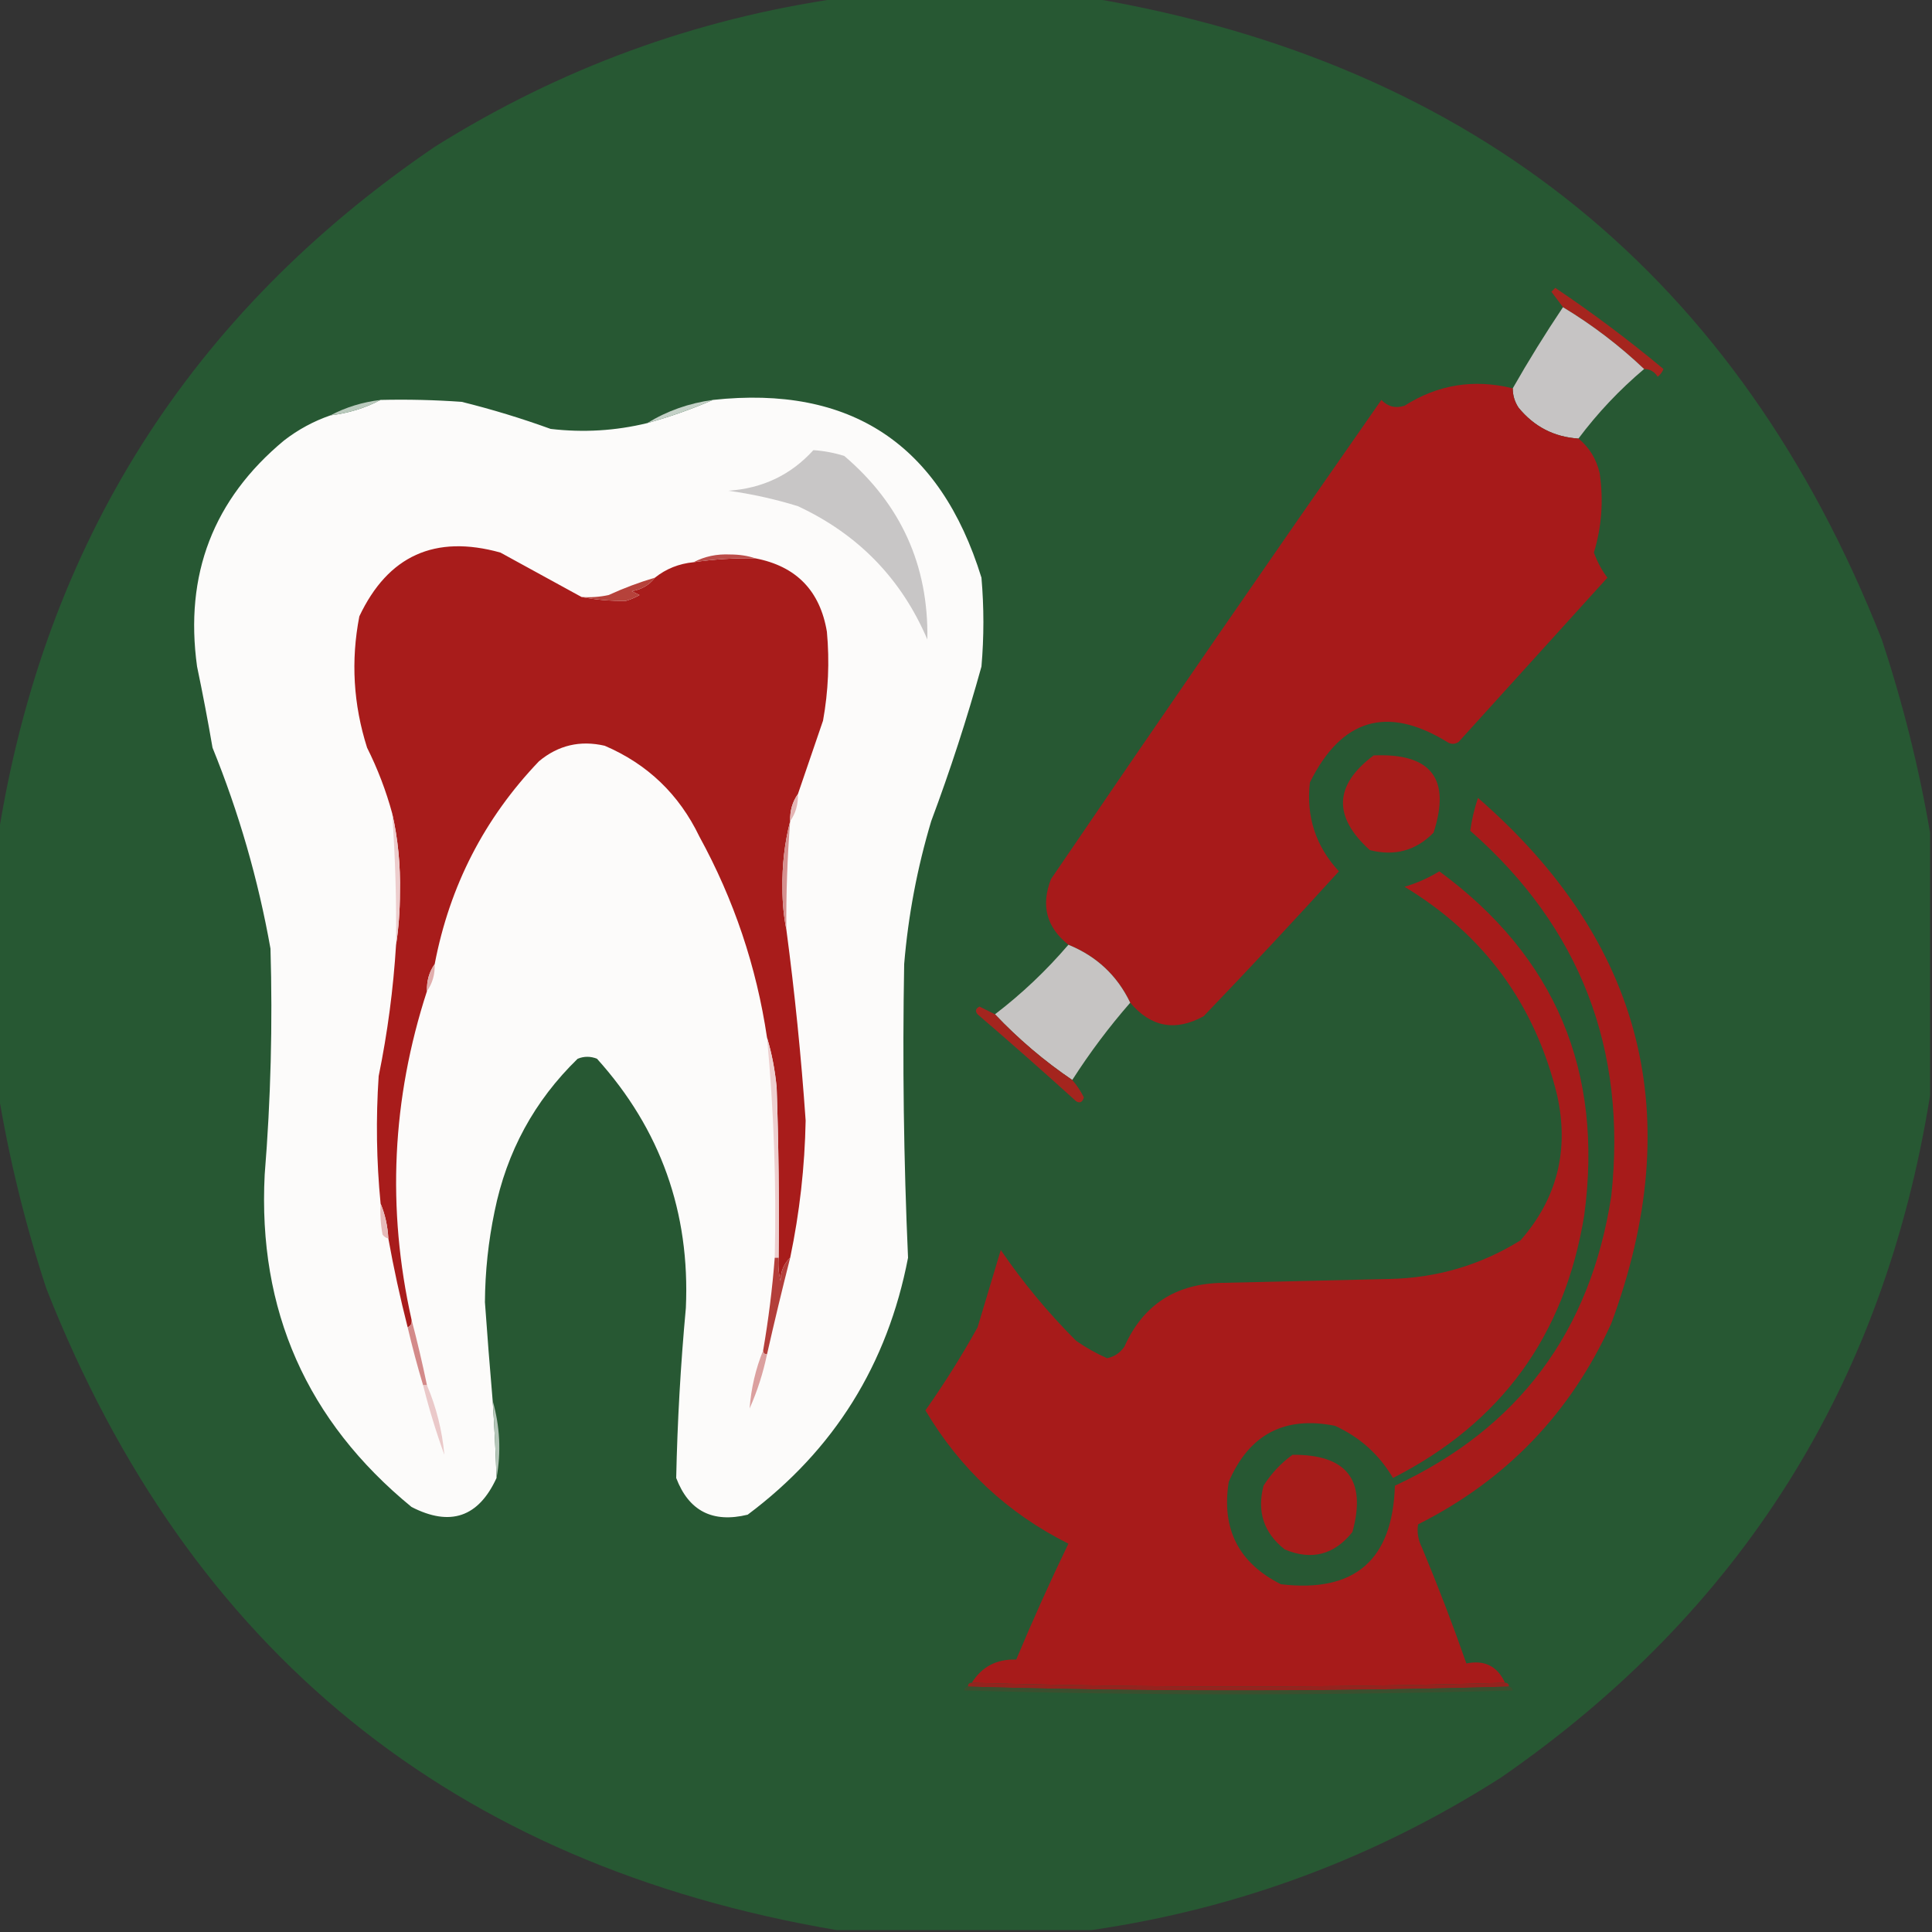
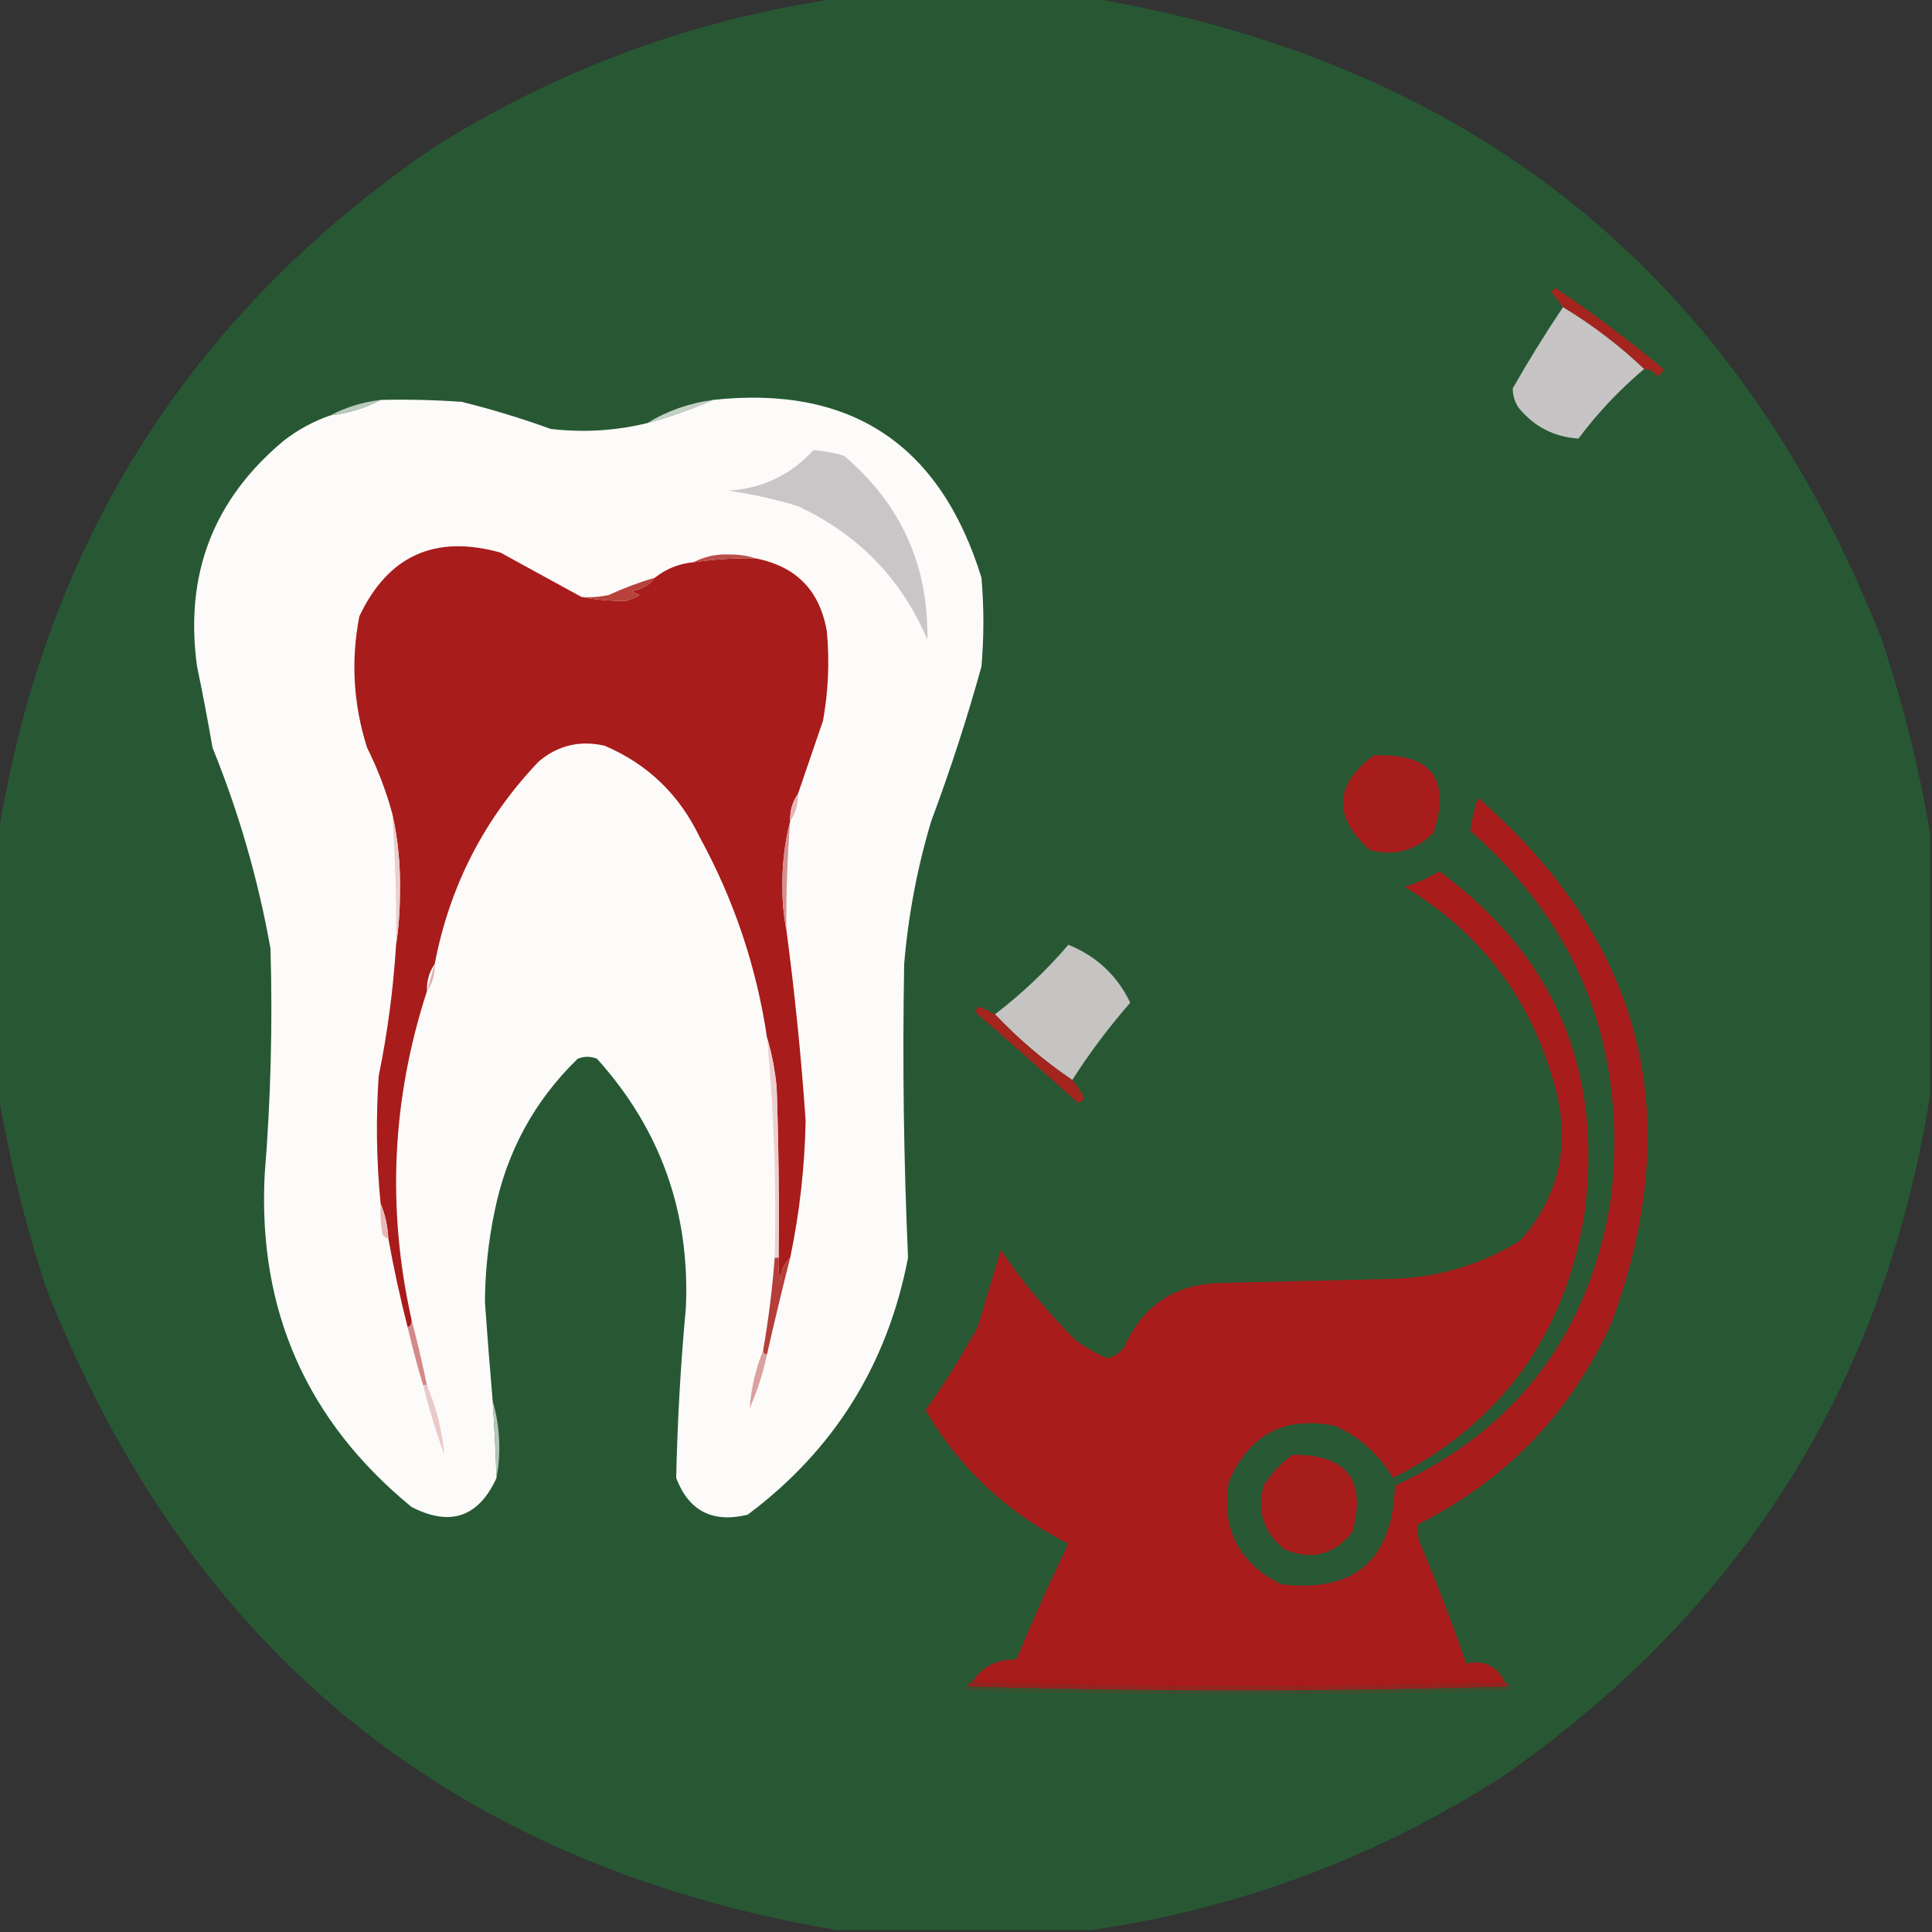
<svg xmlns="http://www.w3.org/2000/svg" width="500px" height="500px" style="shape-rendering:geometricPrecision; text-rendering:geometricPrecision; image-rendering:optimizeQuality; fill-rule:evenodd; clip-rule:evenodd">
  <rect width="100%" height="100%" fill="#333333" stroke="none" />
  <g>
    <path style="opacity:0.98" fill="#275933" d="M 217.5,-0.5 C 239.167,-0.5 260.833,-0.5 282.5,-0.5C 381.891,16.393 450.058,71.726 487,165.5C 492.453,181.98 496.62,198.646 499.5,215.5C 499.5,238.167 499.5,260.833 499.5,283.5C 487.508,358.274 450.508,417.107 388.5,460C 355.933,480.792 320.6,493.958 282.5,499.5C 260.5,499.5 238.5,499.5 216.5,499.5C 117.109,482.607 48.942,427.274 12,333.5C 6.478,316.696 2.312,299.696 -0.5,282.5C -0.5,260.5 -0.5,238.5 -0.5,216.5C 11.51,140.623 49.177,81.123 112.5,38C 144.847,17.72 179.847,4.887 217.5,-0.5 Z" />
  </g>
  <g>
    <path style="opacity:1" fill="#a5251e" d="M 425.5,95.5 C 419.074,89.406 412.074,84.073 404.5,79.5C 403.524,78.185 402.524,76.852 401.5,75.5C 401.833,75.167 402.167,74.833 402.5,74.5C 412.191,81.013 421.524,88.013 430.5,95.5C 430.192,96.308 429.692,96.975 429,97.5C 428.184,96.177 427.017,95.511 425.5,95.5 Z" />
  </g>
  <g>
    <path style="opacity:1" fill="#c6c4c4" d="M 404.5,79.5 C 412.074,84.073 419.074,89.406 425.5,95.5C 419.13,100.869 413.463,106.869 408.5,113.5C 402.195,113.097 397.028,110.43 393,105.5C 391.991,103.975 391.491,102.308 391.5,100.5C 395.583,93.332 399.916,86.332 404.5,79.5 Z" />
  </g>
  <g>
-     <path style="opacity:1" fill="#a71a1a" d="M 391.5,100.5 C 391.491,102.308 391.991,103.975 393,105.5C 397.028,110.43 402.195,113.097 408.5,113.5C 411.324,115.8 413.157,118.8 414,122.5C 415.019,129.543 414.519,136.376 412.5,143C 413.427,145.517 414.594,147.683 416,149.5C 403.167,163.667 390.333,177.833 377.5,192C 376.5,192.667 375.5,192.667 374.5,192C 358.991,182.499 347.158,185.999 339,202.5C 337.995,211.318 340.495,218.985 346.5,225.5C 335.017,238.151 323.35,250.651 311.5,263C 304.201,267.006 297.868,265.839 292.5,259.5C 289.141,252.477 283.808,247.477 276.5,244.5C 270.832,239.989 269.332,234.322 272,227.5C 300.266,185.955 328.766,144.622 357.5,103.5C 359.191,105.256 361.191,105.756 363.5,105C 372.114,99.519 381.447,98.019 391.5,100.5 Z" />
-   </g>
+     </g>
  <g>
    <path style="opacity:1" fill="#fcfbfa" d="M 127.5,362.5 C 127.954,369.159 128.287,375.826 128.5,382.5C 123.841,392.657 116.508,395.157 106.5,390C 79.374,367.746 66.707,339.08 68.5,304C 70.074,284.53 70.574,265.03 70,245.5C 66.828,227.649 61.828,210.315 55,193.5C 53.795,186.473 52.461,179.473 51,172.5C 47.703,148.707 55.203,129.207 73.5,114C 77.155,111.173 81.155,109.007 85.5,107.5C 90.165,106.943 94.498,105.61 98.5,103.5C 105.508,103.334 112.508,103.5 119.5,104C 127.282,105.927 134.949,108.261 142.5,111C 150.97,111.994 159.303,111.494 167.5,109.5C 173.363,107.88 179.03,105.88 184.5,103.5C 220.163,99.624 243.329,114.957 254,149.5C 254.667,157.167 254.667,164.833 254,172.5C 250.259,185.992 245.926,199.325 241,212.5C 237.382,224.592 235.048,236.926 234,249.5C 233.54,274.858 233.874,300.191 235,325.5C 229.694,353.109 215.861,375.276 193.5,392C 184.419,394.211 178.252,391.044 175,382.5C 175.312,367.81 176.146,353.144 177.5,338.5C 178.614,313.744 170.947,292.244 154.5,274C 152.833,273.333 151.167,273.333 149.5,274C 138.3,284.894 131.134,298.061 128,313.5C 126.386,321.249 125.552,329.082 125.5,337C 126.103,345.51 126.769,354.01 127.5,362.5 Z" />
  </g>
  <g>
    <path style="opacity:1" fill="#bacabd" d="M 98.5,103.5 C 94.498,105.61 90.165,106.943 85.5,107.5C 89.502,105.39 93.835,104.057 98.5,103.5 Z" />
  </g>
  <g>
    <path style="opacity:1" fill="#c4d1c7" d="M 184.5,103.5 C 179.03,105.88 173.363,107.88 167.5,109.5C 172.667,106.332 178.334,104.332 184.5,103.5 Z" />
  </g>
  <g>
    <path style="opacity:1" fill="#c8c6c6" d="M 210.5,116.5 C 213.216,116.678 215.883,117.178 218.5,118C 233.163,130.489 240.329,146.322 240,165.5C 233.286,149.784 222.119,138.284 206.5,131C 200.616,129.18 194.616,127.847 188.5,127C 197.353,126.405 204.686,122.905 210.5,116.5 Z" />
  </g>
  <g>
    <path style="opacity:1" fill="#a81c1b" d="M 150.5,154.5 C 154.246,155.23 158.08,155.564 162,155.5C 163.225,155.138 164.391,154.638 165.5,154C 164.833,153.667 164.167,153.333 163.5,153C 166.025,152.576 168.025,151.41 169.5,149.5C 172.37,147.206 175.703,145.872 179.5,145.5C 184.797,144.725 190.13,144.392 195.5,144.5C 206.061,146.535 212.227,152.868 214,163.5C 214.706,171.208 214.372,178.875 213,186.5C 210.819,192.855 208.652,199.188 206.5,205.5C 205.076,207.515 204.41,209.848 204.5,212.5C 203.057,218.1 202.39,223.933 202.5,230C 202.501,233.683 202.835,237.183 203.5,240.5C 205.682,256.942 207.349,273.442 208.5,290C 208.275,301.967 206.942,313.8 204.5,325.5C 202.87,327.026 202.037,329.026 202,331.5C 201.505,329.527 201.338,327.527 201.5,325.5C 201.667,310.83 201.5,296.163 201,281.5C 200.571,276.953 199.738,272.619 198.5,268.5C 195.774,250.155 189.94,232.822 181,216.5C 175.75,205.583 167.583,197.749 156.5,193C 150.14,191.532 144.474,192.865 139.5,197C 125.361,211.776 116.361,229.276 112.5,249.5C 111.076,251.515 110.41,253.848 110.5,256.5C 101.412,284.455 100.079,312.788 106.5,341.5C 106.672,342.492 106.338,343.158 105.5,343.5C 103.555,335.874 101.888,328.207 100.5,320.5C 100.324,317.273 99.657,314.273 98.5,311.5C 97.427,300.527 97.26,289.527 98,278.5C 100.296,267.26 101.796,255.927 102.5,244.5C 103.166,240.18 103.499,235.68 103.5,231C 103.661,223.936 102.994,217.103 101.5,210.5C 99.908,204.643 97.741,198.977 95,193.5C 91.439,182.298 90.772,170.964 93,159.5C 100.422,143.794 112.589,138.294 129.5,143C 136.554,146.858 143.554,150.691 150.5,154.5 Z" />
  </g>
  <g>
    <path style="opacity:1" fill="#bb4d49" d="M 195.5,144.5 C 190.13,144.392 184.797,144.725 179.5,145.5C 182.356,143.994 185.523,143.328 189,143.5C 191.361,143.504 193.527,143.837 195.5,144.5 Z" />
  </g>
  <g>
    <path style="opacity:1" fill="#b6423b" d="M 169.5,149.5 C 168.025,151.41 166.025,152.576 163.5,153C 164.167,153.333 164.833,153.667 165.5,154C 164.391,154.638 163.225,155.138 162,155.5C 158.08,155.564 154.246,155.23 150.5,154.5C 152.857,154.663 155.19,154.497 157.5,154C 161.411,152.209 165.411,150.709 169.5,149.5 Z" />
  </g>
  <g>
    <path style="opacity:1" fill="#a61c1a" d="M 355.5,195.5 C 370.382,194.866 375.549,201.533 371,215.5C 366.426,220.15 360.926,221.65 354.5,220C 344.928,211.341 345.262,203.175 355.5,195.5 Z" />
  </g>
  <g>
    <path style="opacity:1" fill="#e4b5b5" d="M 206.5,205.5 C 206.59,208.152 205.924,210.485 204.5,212.5C 204.41,209.848 205.076,207.515 206.5,205.5 Z" />
  </g>
  <g>
    <path style="opacity:1" fill="#a71b1a" d="M 389.5,435.5 C 343.5,436.833 297.5,436.833 251.5,435.5C 254.121,431.321 257.954,429.321 263,429.5C 267.243,419.351 271.743,409.351 276.5,399.5C 260.79,391.624 248.457,380.124 239.5,365C 244.369,358.102 248.869,350.936 253,343.5C 255.002,336.822 257.002,330.155 259,323.5C 264.746,331.917 271.246,339.75 278.5,347C 281.042,348.77 283.709,350.27 286.5,351.5C 288.383,351.124 289.883,350.124 291,348.5C 295.844,337.645 304.344,332.145 316.5,332C 330.833,331.667 345.167,331.333 359.5,331C 371.834,330.754 383.167,327.42 393.5,321C 402.967,310.237 406.134,297.737 403,283.5C 397.267,259.951 384.1,241.951 363.5,229.5C 366.695,228.548 369.695,227.215 372.5,225.5C 402.516,247.558 415.016,277.225 410,314.5C 404.956,345.618 388.456,368.285 360.5,382.5C 356.946,376.449 351.946,371.949 345.5,369C 332.437,366.388 323.27,371.222 318,383.5C 316.051,395.669 320.551,404.502 331.5,410C 350.577,412.259 360.41,403.759 361,384.5C 392.959,369.641 411.626,344.641 417,309.5C 421.114,271.479 408.947,239.979 380.5,215C 380.9,212.1 381.566,209.267 382.5,206.5C 425.304,243.715 436.804,289.048 417,342.5C 406.446,365.72 389.779,383.054 367,394.5C 366.675,396.553 367.009,398.553 368,400.5C 372.138,410.418 375.971,420.418 379.5,430.5C 384.193,429.54 387.526,431.207 389.5,435.5 Z" />
  </g>
  <g>
    <path style="opacity:1" fill="#edcdcd" d="M 101.5,210.5 C 102.994,217.103 103.661,223.936 103.5,231C 103.499,235.68 103.166,240.18 102.5,244.5C 102.627,233.148 102.294,221.815 101.5,210.5 Z" />
  </g>
  <g>
    <path style="opacity:1" fill="#d59190" d="M 204.5,212.5 C 203.768,221.815 203.434,231.148 203.5,240.5C 202.835,237.183 202.501,233.683 202.5,230C 202.39,223.933 203.057,218.1 204.5,212.5 Z" />
  </g>
  <g>
    <path style="opacity:1" fill="#c6c4c3" d="M 276.5,244.5 C 283.808,247.477 289.141,252.477 292.5,259.5C 287.025,265.771 282.025,272.437 277.5,279.5C 270.24,274.577 263.574,268.91 257.5,262.5C 264.449,257.185 270.782,251.185 276.5,244.5 Z" />
  </g>
  <g>
-     <path style="opacity:1" fill="#e1aead" d="M 112.5,249.5 C 112.59,252.152 111.924,254.485 110.5,256.5C 110.41,253.848 111.076,251.515 112.5,249.5 Z" />
+     <path style="opacity:1" fill="#e1aead" d="M 112.5,249.5 C 112.59,252.152 111.924,254.485 110.5,256.5Z" />
  </g>
  <g>
    <path style="opacity:1" fill="#a4251e" d="M 257.5,262.5 C 263.574,268.91 270.24,274.577 277.5,279.5C 278.685,280.857 279.685,282.357 280.5,284C 280.15,285.257 279.483,285.591 278.5,285C 270.094,277.382 261.594,269.882 253,262.5C 252.312,261.668 252.479,261.002 253.5,260.5C 254.86,261.18 256.193,261.847 257.5,262.5 Z" />
  </g>
  <g>
    <path style="opacity:1" fill="#eecfcf" d="M 198.5,268.5 C 199.738,272.619 200.571,276.953 201,281.5C 201.5,296.163 201.667,310.83 201.5,325.5C 201.167,325.5 200.833,325.5 200.5,325.5C 200.948,306.438 200.282,287.438 198.5,268.5 Z" />
  </g>
  <g>
    <path style="opacity:1" fill="#e7bab9" d="M 98.5,311.5 C 99.657,314.273 100.324,317.273 100.5,320.5C 99.883,320.389 99.383,320.056 99,319.5C 98.503,316.854 98.336,314.187 98.5,311.5 Z" />
  </g>
  <g>
    <path style="opacity:1" fill="#b33e3a" d="M 200.5,325.5 C 200.833,325.5 201.167,325.5 201.5,325.5C 201.338,327.527 201.505,329.527 202,331.5C 202.037,329.026 202.87,327.026 204.5,325.5C 202.395,333.791 200.395,342.125 198.5,350.5C 197.833,350.5 197.5,350.167 197.5,349.5C 198.874,341.549 199.874,333.549 200.5,325.5 Z" />
  </g>
  <g>
    <path style="opacity:1" fill="#d38a89" d="M 106.5,341.5 C 107.961,347.016 109.294,352.683 110.5,358.5C 110.167,358.5 109.833,358.5 109.5,358.5C 108.015,353.56 106.681,348.56 105.5,343.5C 106.338,343.158 106.672,342.492 106.5,341.5 Z" />
  </g>
  <g>
    <path style="opacity:1" fill="#dba09f" d="M 197.5,349.5 C 197.5,350.167 197.833,350.5 198.5,350.5C 197.491,355.358 195.991,360.025 194,364.5C 194.392,359.269 195.559,354.269 197.5,349.5 Z" />
  </g>
  <g>
    <path style="opacity:1" fill="#eac9c9" d="M 109.5,358.5 C 109.833,358.5 110.167,358.5 110.5,358.5C 112.93,364.22 114.43,370.22 115,376.5C 112.855,370.585 111.022,364.585 109.5,358.5 Z" />
  </g>
  <g>
    <path style="opacity:1" fill="#b5c6b9" d="M 127.5,362.5 C 129.386,369.117 129.719,375.783 128.5,382.5C 128.287,375.826 127.954,369.159 127.5,362.5 Z" />
  </g>
  <g>
    <path style="opacity:1" fill="#a61c1a" d="M 334.5,376.5 C 348.558,376.384 353.725,383.05 350,396.5C 345.272,402.401 339.439,403.901 332.5,401C 327.084,396.754 325.251,391.254 327,384.5C 329.028,381.308 331.528,378.641 334.5,376.5 Z" />
  </g>
  <g>
    <path style="opacity:1" fill="#94231e" d="M 251.5,435.5 C 297.5,436.833 343.5,436.833 389.5,435.5C 390.167,435.5 390.5,435.833 390.5,436.5C 343.833,437.833 297.167,437.833 250.5,436.5C 250.5,435.833 250.833,435.5 251.5,435.5 Z" />
  </g>
  <g>
    <path style="opacity:1" fill="#3a4f2e" d="M 250.5,436.5 C 297.167,437.833 343.833,437.833 390.5,436.5C 391.043,436.56 391.376,436.893 391.5,437.5C 344.167,438.833 296.833,438.833 249.5,437.5C 249.624,436.893 249.957,436.56 250.5,436.5 Z" />
  </g>
</svg>